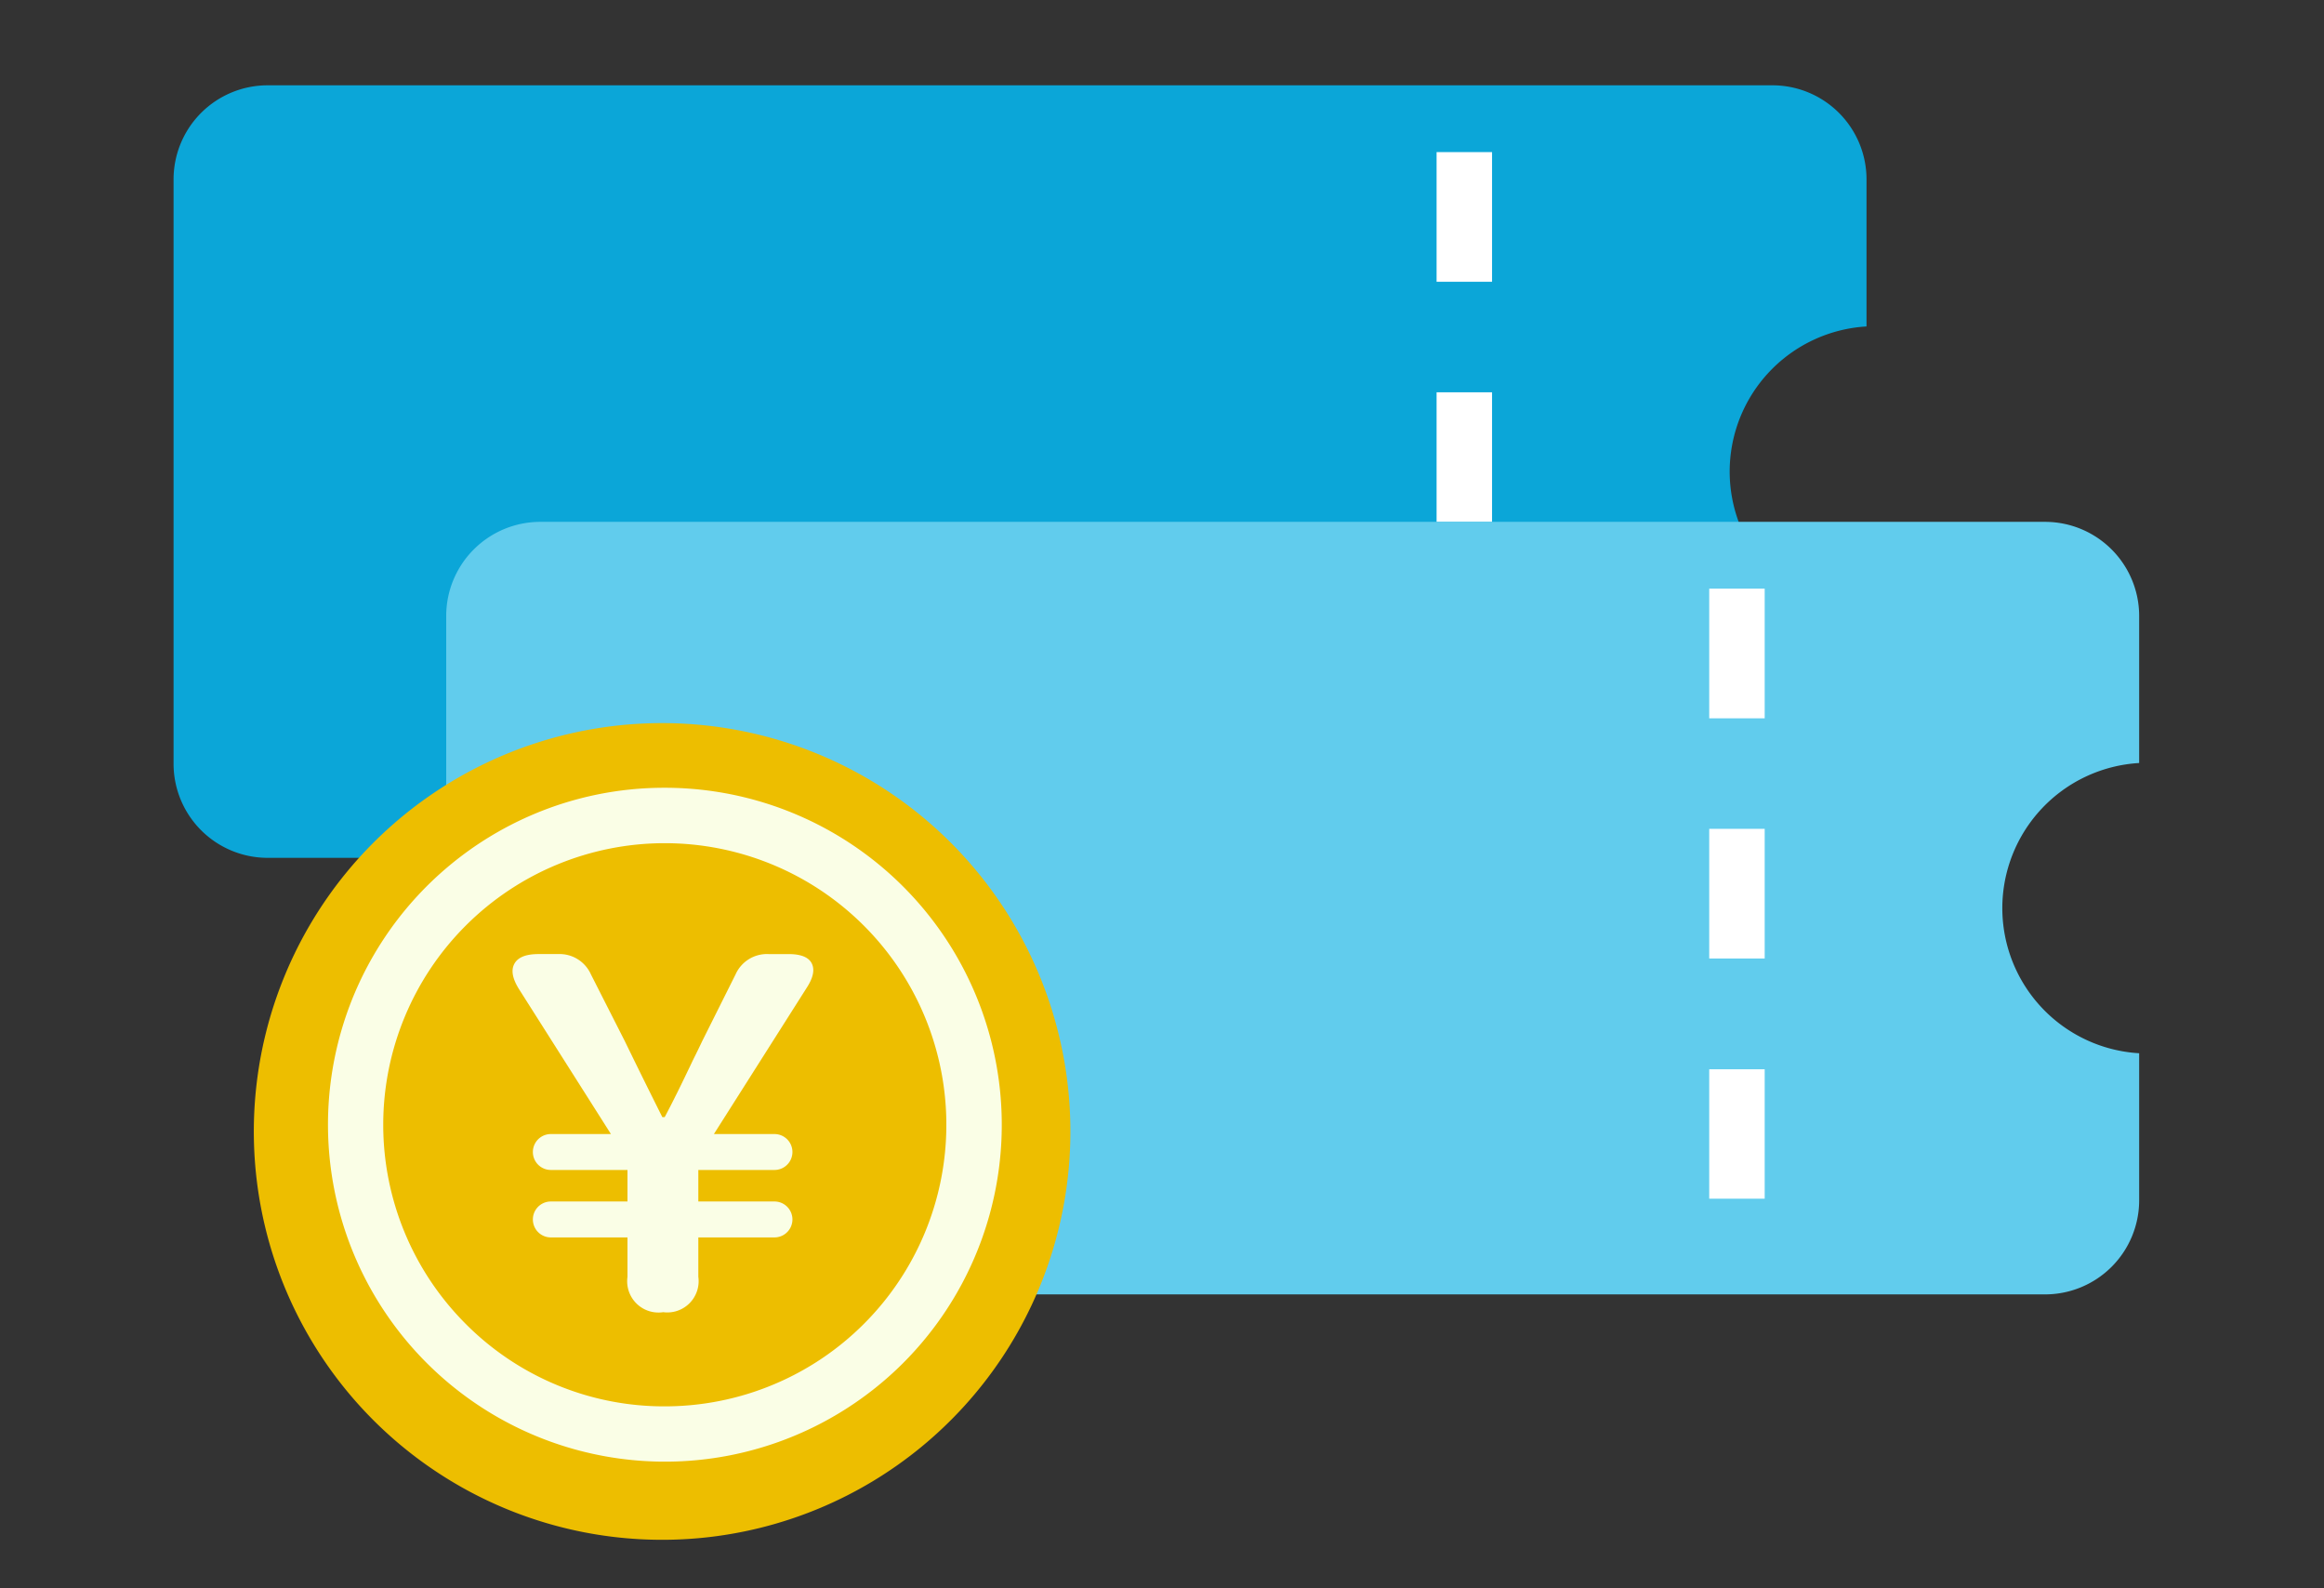
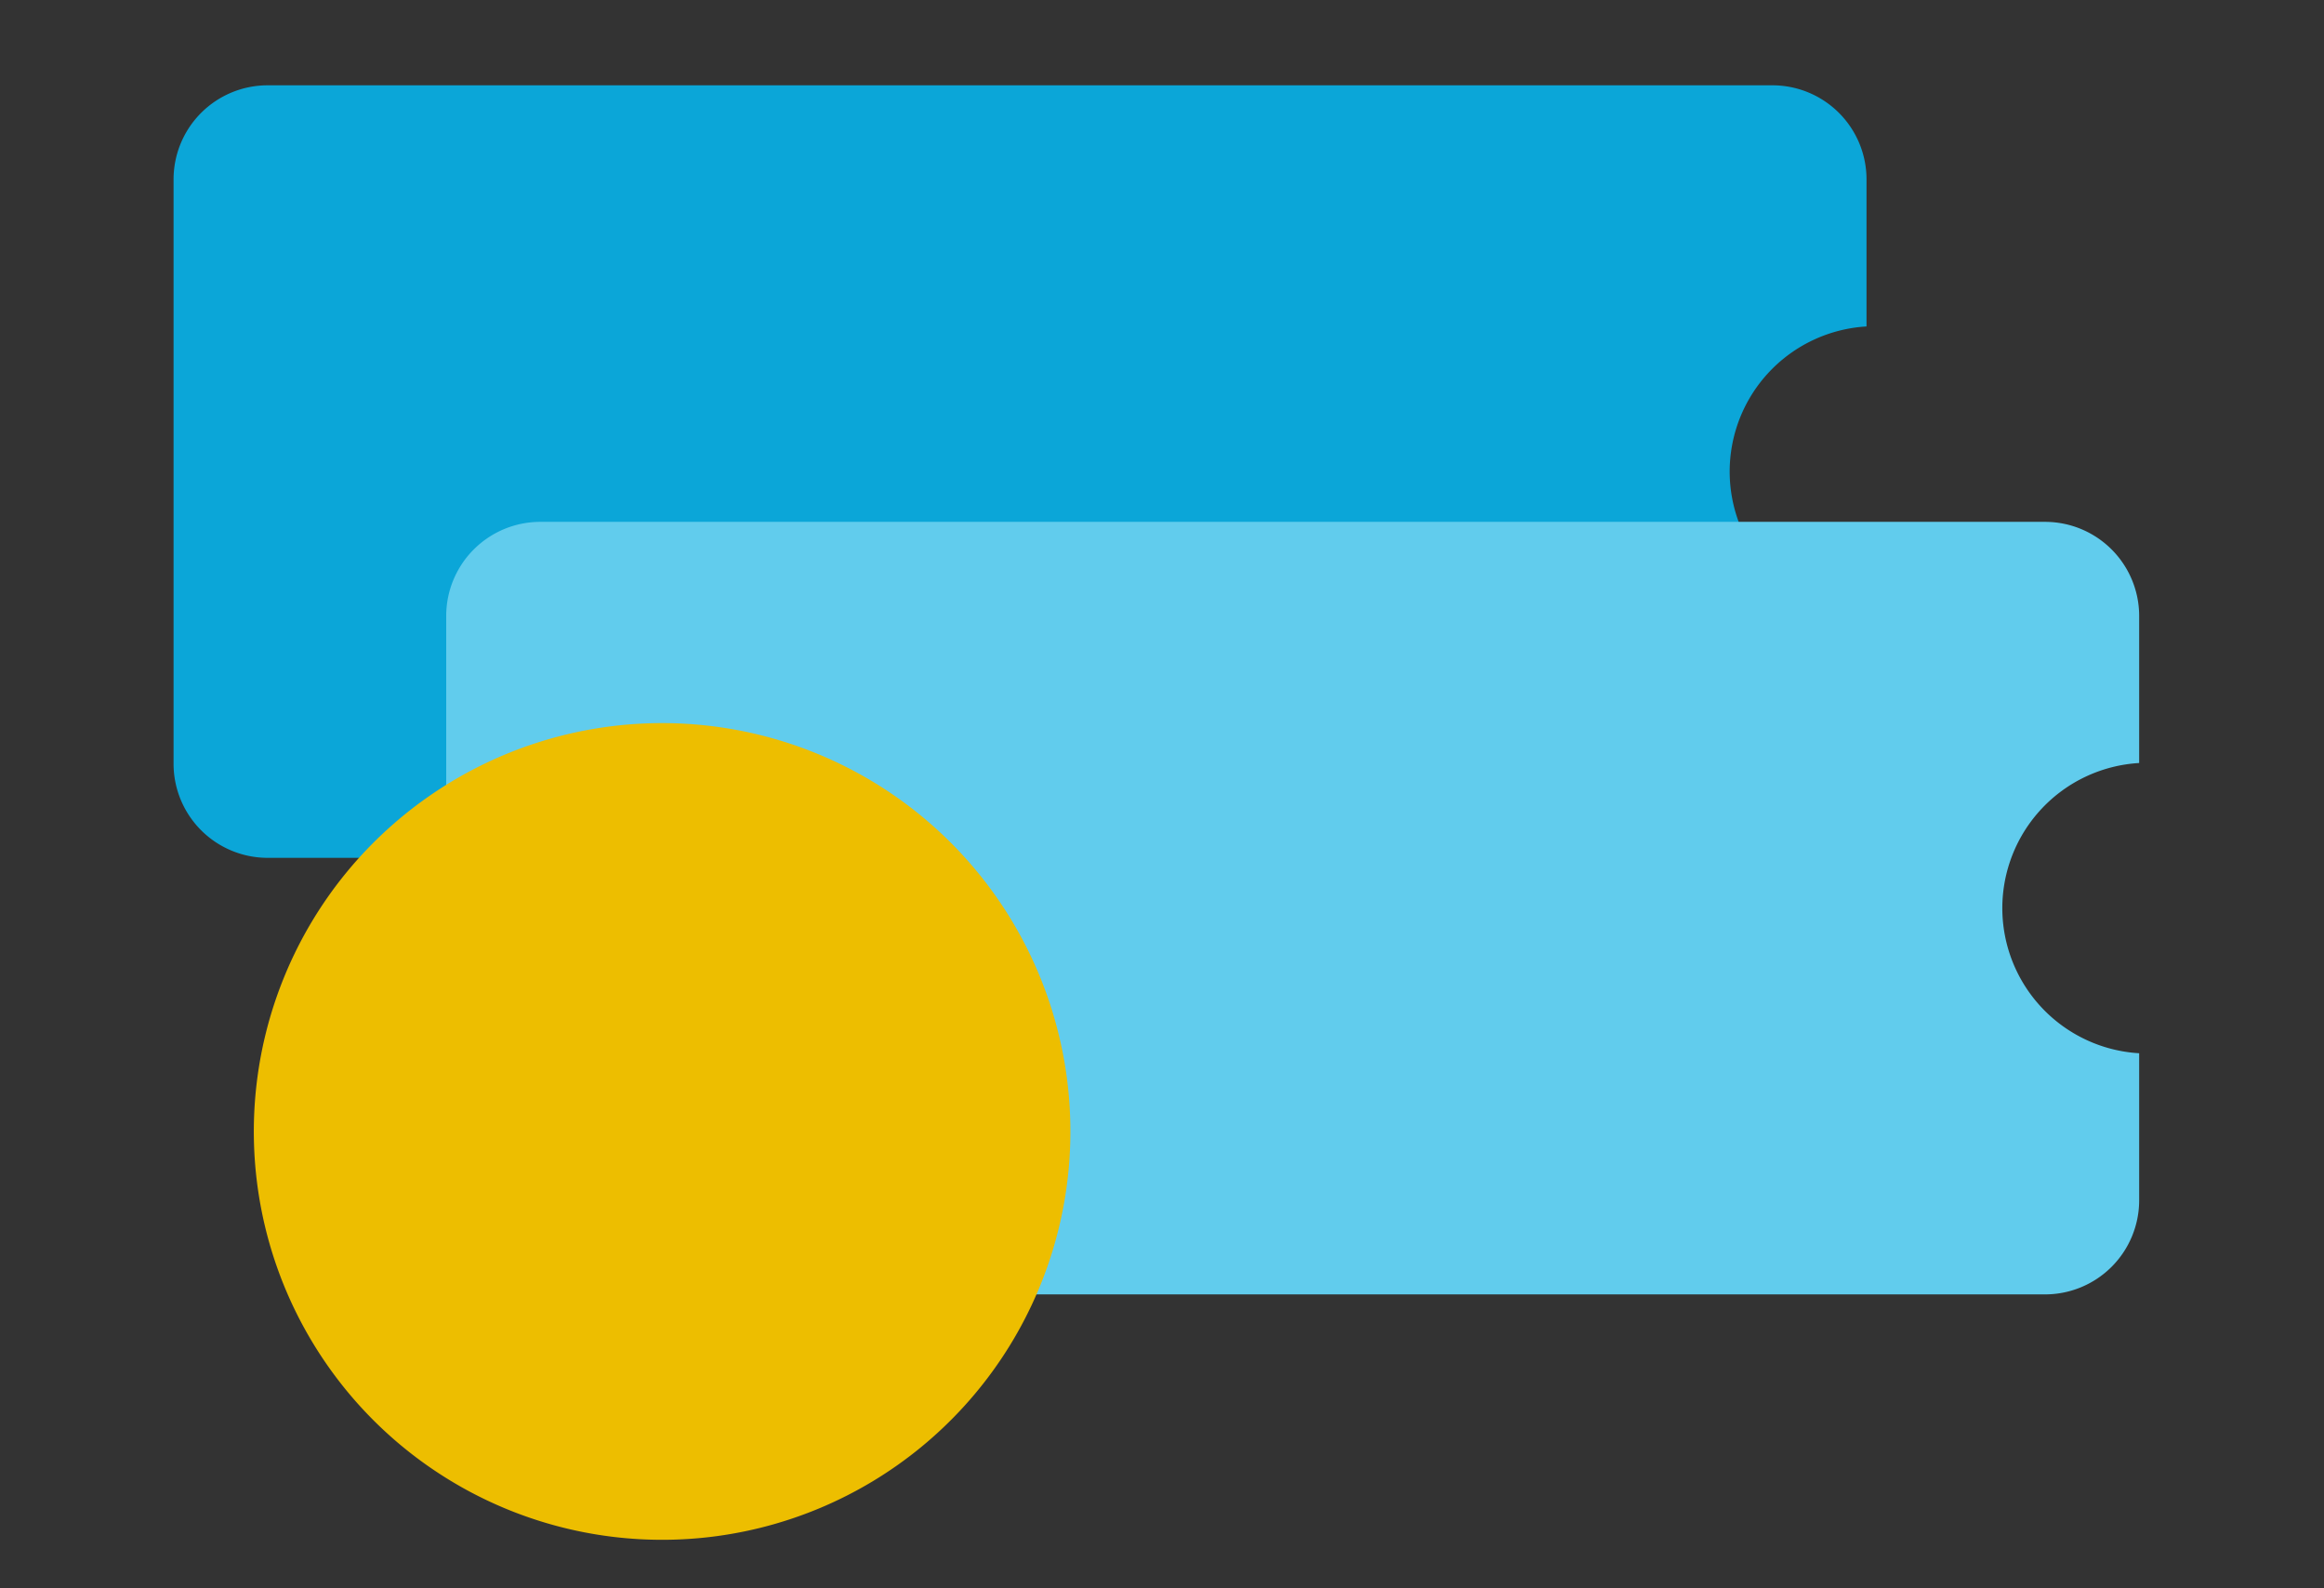
<svg xmlns="http://www.w3.org/2000/svg" width="60" height="41" viewBox="0 0 60 41">
  <rect x="0" y="0" width="60" height="41" fill="#333333" stroke="none" />
  <g transform="translate(0.074)">
-     <rect width="60" height="41" transform="translate(-0.074)" fill="#fff" opacity="0" />
    <g transform="translate(4.403 2.202)">
      <g transform="translate(0 0)">
        <path d="M72.175,14.879a3.754,3.754,0,0,1,3.533-3.746V7.338a2.43,2.43,0,0,0-2.431-2.43H34.427A2.43,2.43,0,0,0,32,7.338V22.42a2.43,2.43,0,0,0,2.431,2.43H73.277a2.43,2.43,0,0,0,2.431-2.43V18.625a3.754,3.754,0,0,1-3.533-3.746" transform="translate(-31.996 -4.908)" fill="#0ba6d8" />
-         <path d="M-.068,15.747H-1.5v-3.34H-.068Zm0-6.2H-1.5V6.2H-.068Zm0-6.2H-1.5V0H-.068Z" transform="translate(34.112 1.724)" fill="#fff" />
      </g>
      <g transform="translate(7.039 11.269)">
        <path d="M72.175,14.879a3.754,3.754,0,0,1,3.533-3.746V7.338a2.43,2.43,0,0,0-2.431-2.43H34.427A2.43,2.43,0,0,0,32,7.338V22.42a2.43,2.43,0,0,0,2.431,2.43H73.277a2.43,2.43,0,0,0,2.431-2.43V18.625a3.754,3.754,0,0,1-3.533-3.746" transform="translate(-31.996 -4.908)" fill="#61cced" />
-         <path d="M-.068,15.747H-1.5v-3.34H-.068Zm0-6.2H-1.5V6.2H-.068Zm0-6.2H-1.5V0H-.068Z" transform="translate(34.112 1.724)" fill="#fff" />
      </g>
      <g transform="translate(2.077 16.464)">
        <path d="M21.081,22.275A10.541,10.541,0,1,1,10.541,11.734,10.541,10.541,0,0,1,21.081,22.275" transform="translate(0 -11.734)" fill="#edbe00" />
-         <path d="M24.01,39.731a.808.808,0,0,1-.915-.914V37.8H21.116a.463.463,0,1,1,0-.927h1.979v-.814H21.116a.463.463,0,1,1,0-.927h1.552L20.3,31.4q-.262-.413-.125-.664t.626-.25h.5a.887.887,0,0,1,.851.526l.877,1.728q.463.952.965,1.954h.062q.288-.539.727-1.466.15-.3.238-.488l.864-1.728a.887.887,0,0,1,.852-.526h.514c.317,0,.518.079.6.238s.042.368-.125.626l-2.4,3.782H26.89a.463.463,0,0,1,0,.927H24.924v.814H26.89a.463.463,0,0,1,0,.927H24.924v1.015a.808.808,0,0,1-.914.914" transform="translate(-13.449 -24.524)" fill="#fafee6" />
-         <path d="M7.2-1.5a8.7,8.7,0,0,1,6.152,14.852A8.7,8.7,0,1,1,3.813-.816,8.646,8.646,0,0,1,7.2-1.5Zm0,15.968A7.268,7.268,0,0,0,12.34,2.06,7.268,7.268,0,1,0,2.06,12.339,7.221,7.221,0,0,0,7.2,14.468Z" transform="translate(3.409 3.169)" fill="#fafee6" />
      </g>
    </g>
  </g>
</svg>